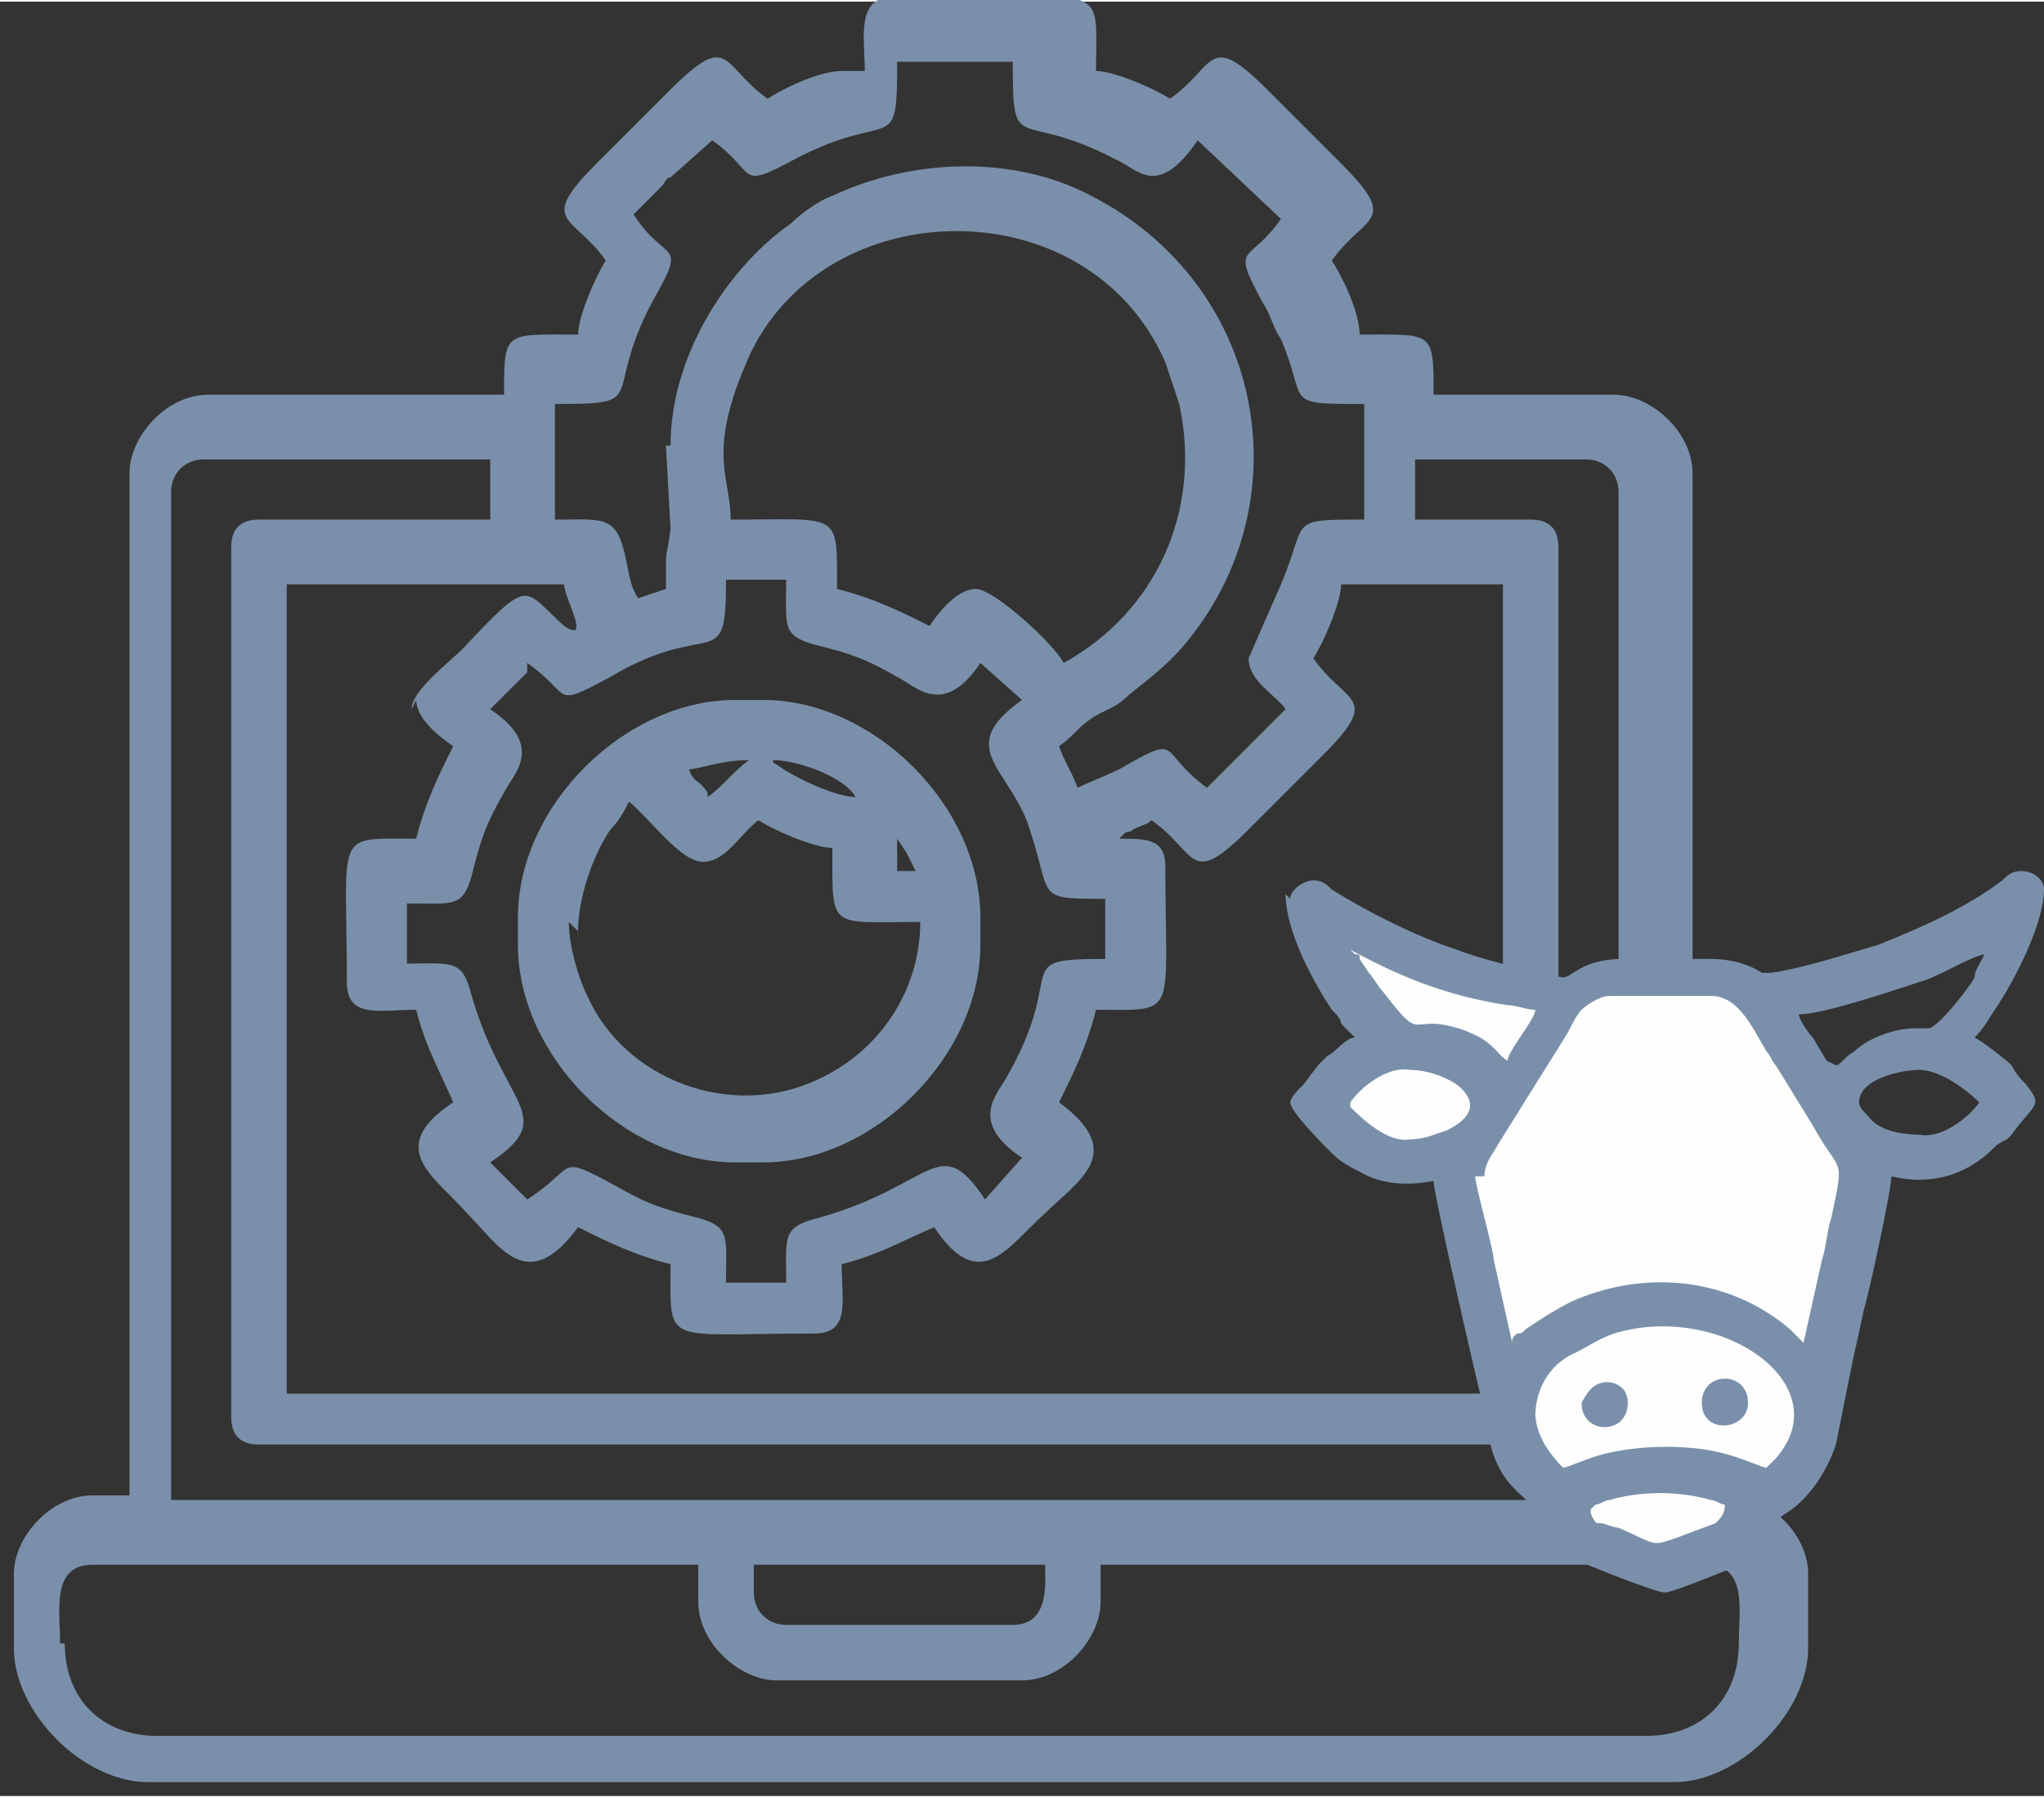
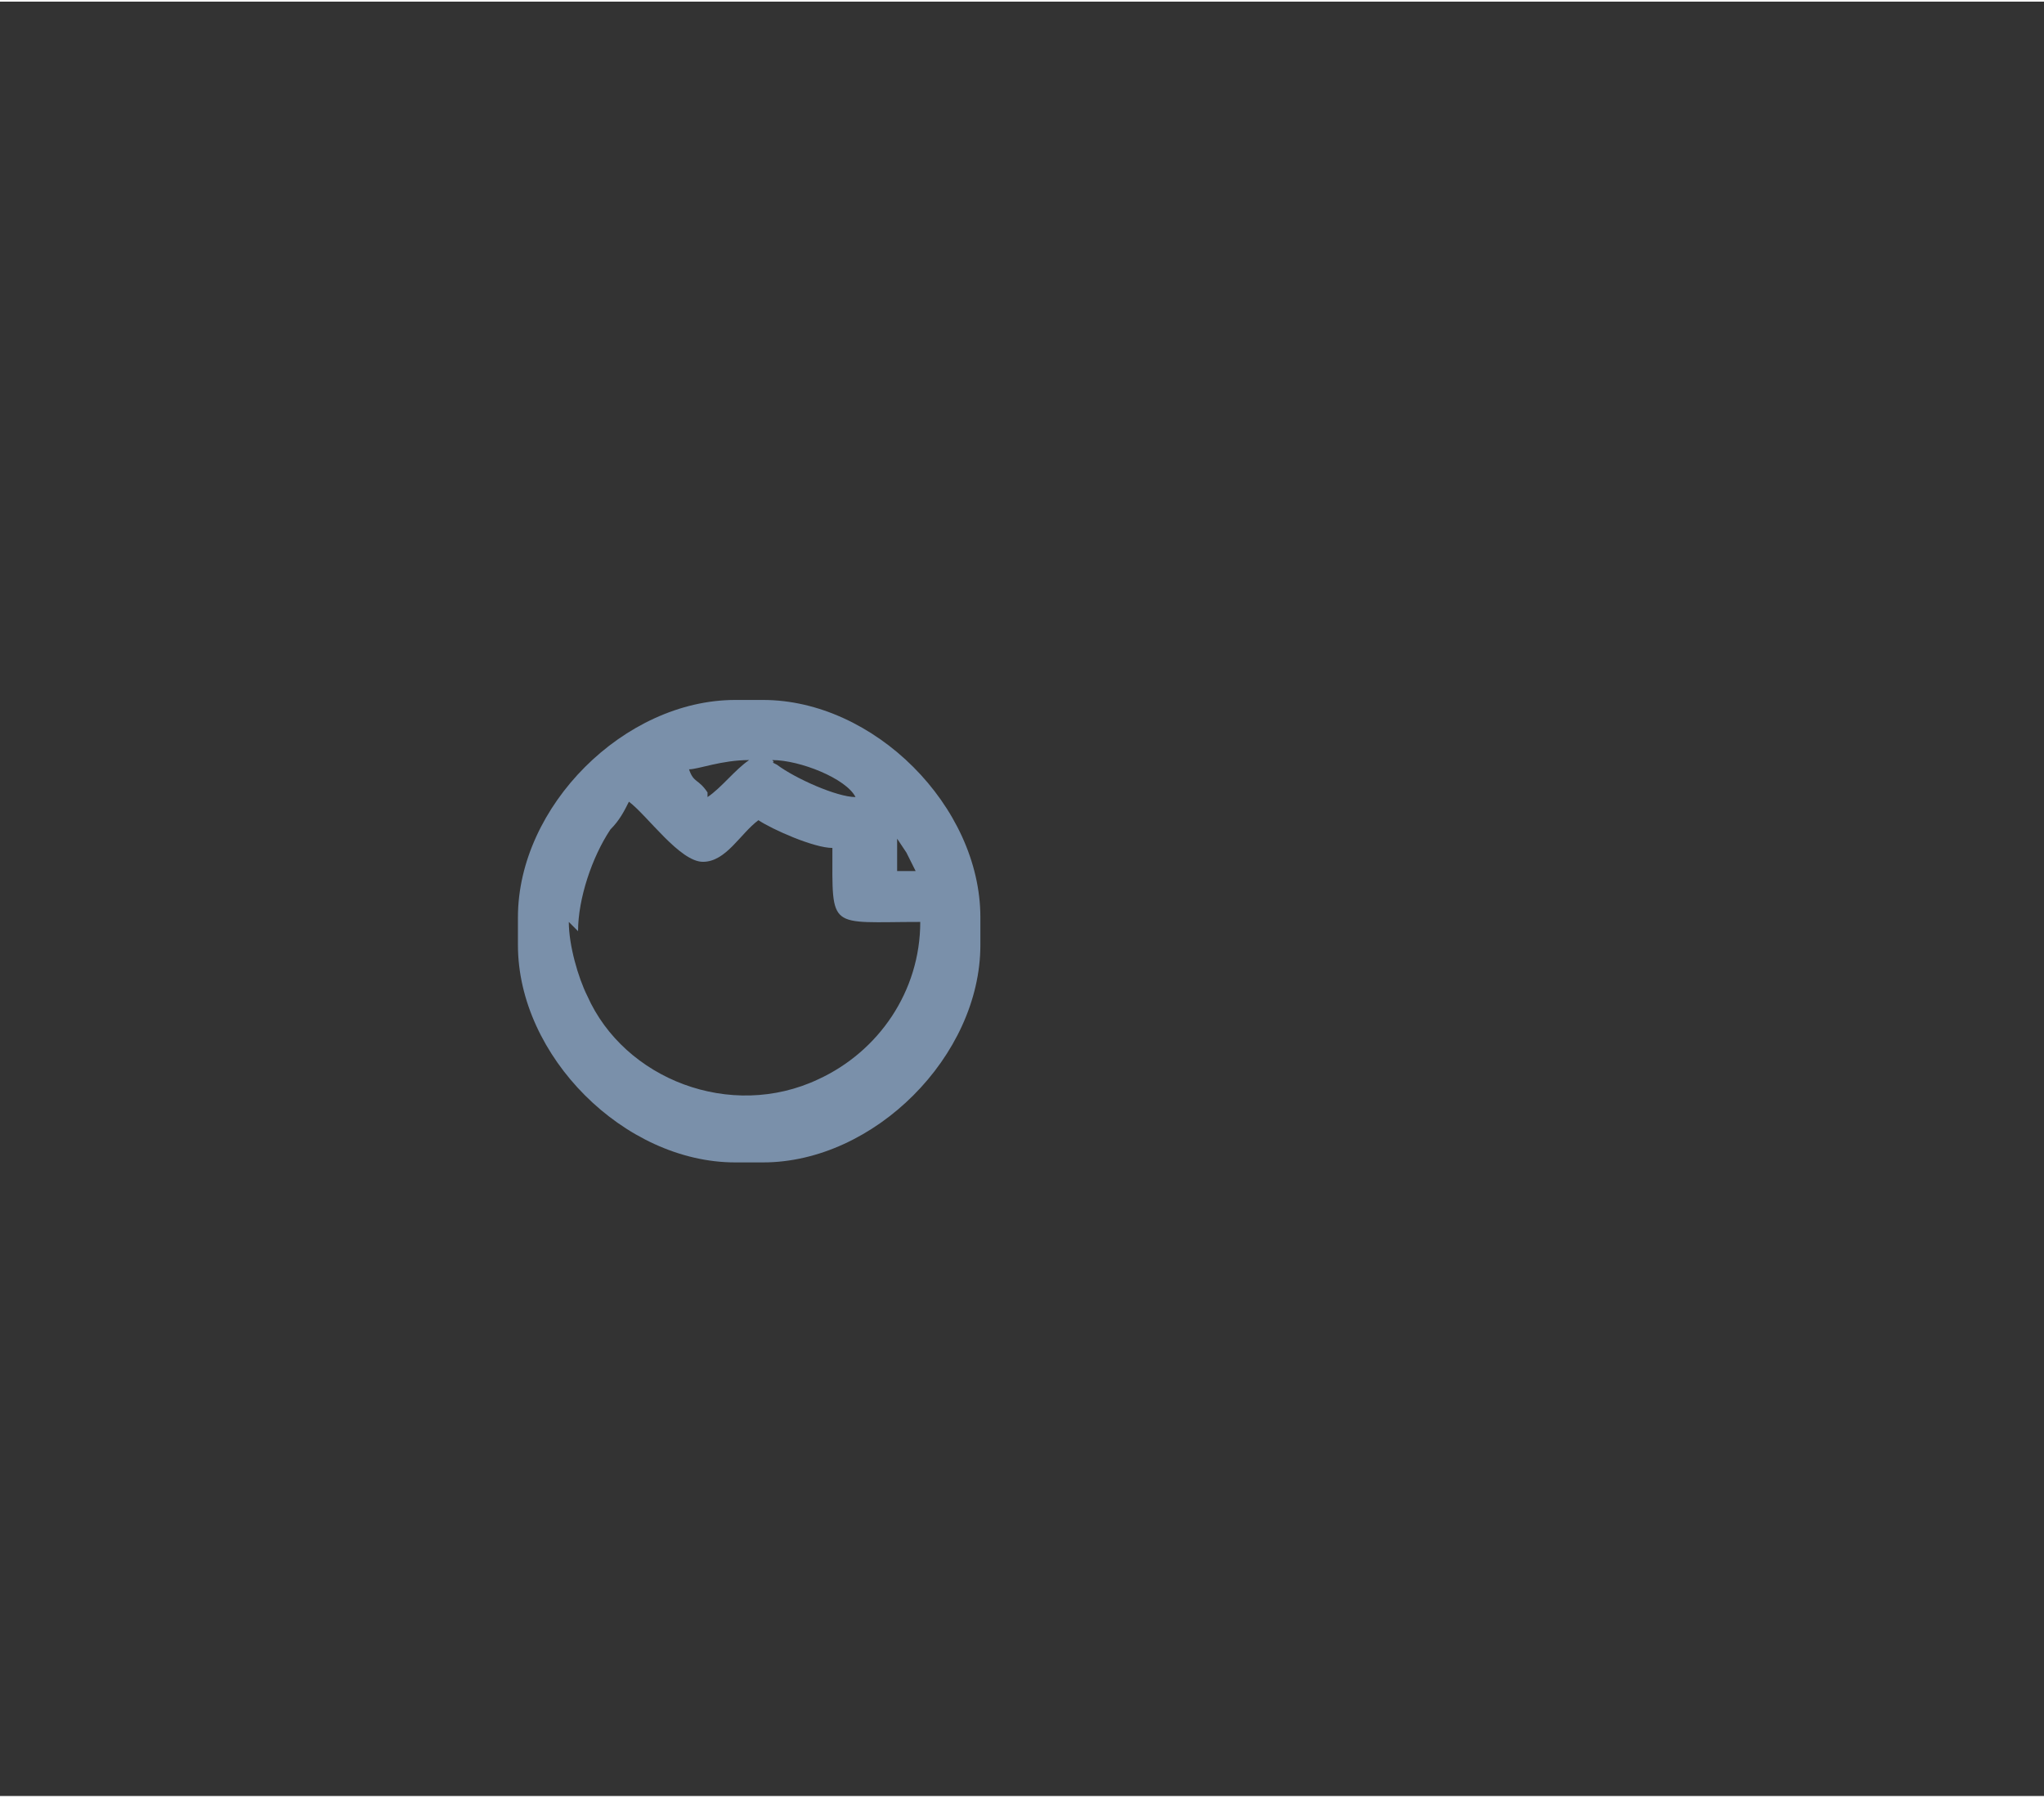
<svg xmlns="http://www.w3.org/2000/svg" xml:space="preserve" width="0.481in" height="0.423in" version="1.1" style="shape-rendering:geometricPrecision; text-rendering:geometricPrecision; image-rendering:optimizeQuality; fill-rule:evenodd; clip-rule:evenodd" viewBox="0 0 4.42 3.88">
  <rect x="0" y="0" width="4.42" height="3.88" fill="#333333" stroke="none" />
  <defs>
    <style type="text/css">
   
    .str0 {stroke:#FEFEFE;stroke-width:0.03;stroke-miterlimit:2.613}
    .fil1 {fill:#FEFEFE}
    .fil0 {fill:#7A90AA}
   
  </style>
  </defs>
  <g id="Layer_x0020_1">
    <g id="_2735813451072">
-       <path class="fil0" d="M0.13 3.55c0,-0.07 -0.02,-0.17 0.07,-0.17l1.31 0 0 0.08c0,0.09 0.09,0.17 0.17,0.17l0.53 0c0.09,0 0.17,-0.09 0.17,-0.17l0 -0.08 1.31 0c0.09,0 0.07,0.1 0.07,0.17 0,0.12 -0.08,0.2 -0.2,0.2l-3.22 0c-0.12,0 -0.2,-0.08 -0.2,-0.2zm1.5 -0.12l0 -0.05 0.63 0c0,0.04 0.01,0.13 -0.07,0.13l-0.49 0c-0.04,0 -0.07,-0.03 -0.07,-0.07zm-0.49 -2c0.1,0.07 0.05,0.1 0.18,0.03 0.22,-0.13 0.25,0 0.25,-0.21l0.13 0c0,0.1 -0.01,0.12 0.06,0.14 0.08,0.02 0.11,0.03 0.18,0.07 0.04,0.02 0.1,0.09 0.18,-0.03l0.09 0.08c-0.14,0.1 -0.04,0.14 0.01,0.26 0.06,0.17 0.01,0.17 0.17,0.17l0 0.13c-0.21,0 -0.08,0.02 -0.21,0.25 -0.02,0.04 -0.09,0.1 0.03,0.18l-0.08 0.09c-0.1,-0.15 -0.11,-0.03 -0.36,0.04 -0.08,0.02 -0.07,0.04 -0.07,0.14l-0.13 0c0,-0.1 0.01,-0.12 -0.06,-0.14 -0.08,-0.02 -0.11,-0.03 -0.18,-0.07 -0.13,-0.07 -0.08,-0.04 -0.19,0.03l-0.08 -0.08c0.15,-0.1 0.03,-0.12 -0.04,-0.36 -0.02,-0.08 -0.04,-0.07 -0.14,-0.07l0 -0.13c0.1,0 0.12,0.01 0.14,-0.06 0.02,-0.08 0.03,-0.11 0.07,-0.18 0.02,-0.04 0.09,-0.1 -0.03,-0.18l0.08 -0.08zm-0.24 0.08c0,0.04 0.05,0.08 0.08,0.1 -0.03,0.06 -0.06,0.12 -0.08,0.2 -0.18,0 -0.15,-0.02 -0.15,0.31 0,0.08 0.07,0.06 0.15,0.06 0.02,0.08 0.05,0.13 0.08,0.2 -0.15,0.1 -0.04,0.16 0.03,0.24 0.07,0.07 0.13,0.18 0.24,0.03 0.06,0.03 0.12,0.06 0.2,0.08 0,0.18 -0.02,0.15 0.31,0.15 0.08,0 0.06,-0.07 0.06,-0.15 0.08,-0.02 0.13,-0.05 0.2,-0.08 0.1,0.15 0.16,0.04 0.24,-0.03 0.07,-0.07 0.18,-0.13 0.03,-0.24 0.03,-0.06 0.06,-0.12 0.08,-0.2 0.18,0 0.15,0.02 0.15,-0.31 0,-0.06 -0.04,-0.06 -0.1,-0.06 0.01,-0.01 0,-0 0.01,-0.01 0.01,-0.01 0.01,-0 0.02,-0.01 0.02,-0.01 0.03,-0.01 0.04,-0.02 0.1,0.07 0.08,0.15 0.21,0.02l0.16 -0.16c0.13,-0.13 0.05,-0.11 -0.02,-0.21 0.02,-0.03 0.06,-0.12 0.06,-0.16l0.35 0 0 1.75 -2.63 0 0 -1.75 0.6 0c0,0.03 0.06,0.13 0,0.09 -0.09,-0.08 -0.07,-0.11 -0.22,0.05 -0.03,0.03 -0.11,0.09 -0.11,0.13zm-0.4 -0.33l0 1.88c0,0.04 0.02,0.06 0.06,0.06l2.75 0c0.04,0 0.06,-0.02 0.06,-0.06l0 -1.88c0,-0.04 -0.02,-0.06 -0.06,-0.06l-0.25 0 0 -0.13 0.37 0c0.04,0 0.07,0.03 0.07,0.07l0 2.18 -3.13 0 0 -2.18c0,-0.04 0.03,-0.07 0.07,-0.07l0.62 0 0 0.13 -0.5 0c-0.04,0 -0.06,0.02 -0.06,0.06zm1.8 0.25c-0.02,-0.04 -0.15,-0.16 -0.19,-0.16 -0.04,0 -0.08,0.05 -0.1,0.08 -0.06,-0.03 -0.12,-0.06 -0.2,-0.08 0,-0.17 0.01,-0.15 -0.23,-0.15 -0,-0.09 -0.05,-0.14 0.03,-0.33 0.15,-0.38 0.74,-0.4 0.91,-0.01 0.01,0.03 0.02,0.06 0.03,0.09 0.05,0.23 -0.05,0.45 -0.25,0.56zm-0.86 -0.47l0.01 0.18c-0.01,0.08 -0.01,0.02 -0.01,0.13 -0.03,0.01 -0.03,0.01 -0.06,0.02 -0.02,-0.03 -0.02,-0.06 -0.03,-0.1 -0.02,-0.08 -0.05,-0.07 -0.15,-0.07l0 -0.25c0.21,0 0.1,-0.01 0.21,-0.22 0.08,-0.14 0.03,-0.08 -0.04,-0.19l0.06 -0.06c0.01,-0.01 0.01,-0.02 0.02,-0.02l0.09 -0.08c0.1,0.07 0.05,0.11 0.18,0.04 0.21,-0.11 0.22,-0 0.22,-0.21l0.25 0c0,0.21 0.01,0.1 0.22,0.21 0.05,0.02 0.09,0.09 0.18,-0.04l0.18 0.17c-0.07,0.1 -0.11,0.05 -0.04,0.18 0.02,0.03 0.02,0.05 0.04,0.08 0.06,0.14 0,0.14 0.18,0.14l0 0.25c-0.17,0 -0.12,0 -0.18,0.14l-0.07 0.16c0,0.05 0.06,0.08 0.08,0.11l-0.17 0.17c-0.11,-0.08 -0.05,-0.12 -0.19,-0.04 -0.02,0.01 -0.07,0.03 -0.09,0.04 -0.01,-0.03 -0.03,-0.06 -0.04,-0.09 0.03,-0.02 0.04,-0.04 0.07,-0.06 0.03,-0.02 0.05,-0.02 0.08,-0.05 0.05,-0.04 0.09,-0.07 0.13,-0.12 0.25,-0.31 0.16,-0.77 -0.21,-0.96 -0.17,-0.09 -0.39,-0.08 -0.56,-0 -0.03,0.01 -0.07,0.04 -0.09,0.06 -0.13,0.09 -0.26,0.28 -0.26,0.48zm0.38 -0.81c-0.05,0 -0.13,0.04 -0.16,0.06 -0.1,-0.07 -0.08,-0.15 -0.21,-0.02l-0.16 0.16c-0.13,0.13 -0.05,0.11 0.02,0.21 -0.02,0.03 -0.06,0.12 -0.06,0.16 -0.16,0 -0.16,-0.01 -0.16,0.13l-0.64 0c-0.09,0 -0.17,0.09 -0.17,0.17l0 2.21 -0.08 0c-0.09,0 -0.17,0.09 -0.17,0.17l0 0.16c0,0.14 0.15,0.29 0.29,0.29l3.3 0c0.14,0 0.29,-0.15 0.29,-0.29l0 -0.16c0,-0.09 -0.09,-0.17 -0.17,-0.17l-0.08 0 0 -2.21c0,-0.09 -0.09,-0.17 -0.17,-0.17l-0.39 0c0,-0.14 -0,-0.13 -0.16,-0.13 -0,-0.05 -0.04,-0.13 -0.06,-0.16 0.07,-0.1 0.15,-0.08 0.02,-0.21l-0.16 -0.16c-0.13,-0.13 -0.11,-0.05 -0.21,0.02 -0.03,-0.02 -0.12,-0.06 -0.16,-0.06 0,-0.2 0.04,-0.16 -0.44,-0.16 -0.08,0 -0.06,0.09 -0.06,0.16z" />
      <path class="fil0" d="M1.25 2.01c0,-0.07 0.03,-0.16 0.07,-0.22 0.02,-0.02 0.03,-0.04 0.04,-0.06 0.04,0.03 0.11,0.13 0.16,0.13 0.05,0 0.08,-0.06 0.12,-0.09 0.03,0.02 0.12,0.06 0.16,0.06 0,0.18 -0.01,0.16 0.19,0.16 -0,0.15 -0.09,0.28 -0.22,0.34 -0.19,0.09 -0.42,-0 -0.5,-0.18 -0.02,-0.04 -0.04,-0.11 -0.04,-0.16zm0.69 -0.2l0.02 0.03c0.01,0.02 0.01,0.02 0.02,0.04l-0.04 0 0 -0.07zm-0.09 -0.09l0.02 0 -0.02 -0zm0 0c-0.04,-0 -0.13,-0.04 -0.17,-0.07 -0.02,-0.01 -0,-0 -0.01,-0.01 0.06,0 0.16,0.04 0.18,0.08zm-0.32 -0.01c-0.02,-0.03 -0.03,-0.02 -0.04,-0.05 0.02,-0 0.07,-0.02 0.13,-0.02 -0.03,0.02 -0.06,0.06 -0.09,0.08zm-0.41 0.27l0 0.06c0,0.24 0.23,0.47 0.47,0.47l0.06 0c0.24,0 0.47,-0.23 0.47,-0.47l0 -0.06c0,-0.24 -0.23,-0.47 -0.47,-0.47l-0.06 0c-0.24,0 -0.47,0.23 -0.47,0.47z" />
    </g>
-     <path class="fil1 str0" d="M2.84 1.99l0.08 0.16 0.14 0.09 -0.21 0.12 0.15 0.12 0.14 0.01 0.05 0.12 0.06 0.34 0.06 0.22 0.12 0.11c0,0 0.04,0.05 0.06,0.07 0.01,0.02 0.13,0.03 0.15,0.03 0.02,-0 0.12,-0.04 0.12,-0.04 0,0 0.1,-0.11 0.12,-0.13 0.02,-0.03 0.08,-0.15 0.08,-0.17 0,-0.02 0.04,-0.26 0.05,-0.28 0.01,-0.02 0.05,-0.25 0.05,-0.25 0,0 -0.19,-0.29 -0.21,-0.32 -0.02,-0.03 -0.11,-0.07 -0.11,-0.07l-0.16 -0.02 -0.18 0.03 -0.15 -0.02 -0.34 -0.12 -0.07 0.01z" />
    <g id="_2735813392224">
-       <path class="fil0" d="M3.45 3.25c0.01,-0 0.02,-0.01 0.03,-0.01 0.07,-0.02 0.15,-0.02 0.22,0 0.01,0 0.02,0.01 0.03,0.01 -0,0.02 -0.01,0.03 -0.02,0.04l-0.08 0.03c-0.06,0.02 -0.04,0.02 -0.13,-0.02 -0.01,-0 -0.03,-0.01 -0.04,-0.01 -0.01,-0 -0.01,-0 -0.02,-0.02 -0,-0.01 -0,-0 -0,-0.01zm-0.13 -0.19c0,-0.07 0.04,-0.12 0.09,-0.14 0.02,-0.01 0.05,-0.03 0.08,-0.04 0.23,-0.07 0.49,0.11 0.35,0.27 -0.01,0.01 -0.01,0.01 -0.02,0.02 -0.01,-0 -0.05,-0.02 -0.09,-0.03 -0.07,-0.02 -0.18,-0.02 -0.26,-0 -0.04,0.01 -0.08,0.03 -0.09,0.03 -0.01,-0.01 -0.02,-0.02 -0.04,-0.05 -0.01,-0.02 -0.02,-0.04 -0.02,-0.07zm-0.11 -0.52c0,-0.03 0.02,-0.05 0.03,-0.07l0.15 -0.24c0.01,-0.02 0.02,-0.04 0.03,-0.05 0.01,-0.01 0.04,-0.03 0.06,-0.03l0.22 0c0.06,0 0.09,0.07 0.12,0.12 0.01,0.01 0.01,0.02 0.02,0.03l0.08 0.13c0.06,0.11 0.07,0.06 0.04,0.2 -0.01,0.03 -0.01,0.06 -0.02,0.09l-0.04 0.18 -0.03 -0.03c-0.13,-0.11 -0.31,-0.13 -0.47,-0.06 -0.04,0.02 -0.07,0.04 -0.1,0.06 -0.01,0.01 -0.01,0.01 -0.02,0.01 -0.01,0.01 -0.01,0.01 -0.01,0.02l-0.04 -0.18c-0,-0.02 -0.04,-0.16 -0.04,-0.18zm0.81 -0.16c0,-0.05 0.09,-0.07 0.13,-0.07 0.05,-0 0.11,0.05 0.13,0.07 -0.02,0.03 -0.08,0.08 -0.13,0.07 -0.04,-0 -0.09,-0.01 -0.11,-0.04 -0.01,-0.01 -0.02,-0.02 -0.02,-0.03zm-1.1 0c0.02,-0.03 0.08,-0.08 0.13,-0.07 0.04,0 0.09,0.02 0.11,0.04 0.04,0.04 0.01,0.07 -0.03,0.09 -0.03,0.01 -0.05,0.02 -0.08,0.02 -0.05,0.01 -0.11,-0.05 -0.13,-0.07zm1.03 -0.09l-0.03 -0.05c-0.01,-0.01 -0.03,-0.04 -0.03,-0.05 0.05,-0 0.2,-0.05 0.26,-0.07 0.04,-0.01 0.1,-0.05 0.14,-0.06 -0,0.01 -0.02,0.03 -0.02,0.05 -0.01,0.02 -0.08,0.11 -0.1,0.11 -0.01,0 -0.03,-0 -0.03,0 -0.04,0 -0.1,0.02 -0.13,0.05 -0.02,0.01 -0.03,0.03 -0.04,0.03zm-1.03 -0.24c0.11,0.06 0.21,0.1 0.34,0.12 0.02,0 0.04,0.01 0.06,0.01 -0,0.02 -0.06,0.09 -0.06,0.11 -0.02,-0.01 -0.03,-0.04 -0.08,-0.06 -0.02,-0.01 -0.06,-0.02 -0.08,-0.02 -0.05,-0 -0.04,0.02 -0.11,-0.07 -0.01,-0.01 -0.02,-0.03 -0.03,-0.04l-0.02 -0.03c-0,-0.01 -0,-0.01 -0.01,-0.01zm-0.14 -0.12c0,0.08 0.06,0.19 0.1,0.25 0.01,0.01 0.02,0.02 0.02,0.03 0.01,0.01 0.02,0.02 0.03,0.03 -0.02,0 -0.04,0.03 -0.06,0.04 -0.01,0.01 -0.01,0.01 -0.02,0.02l-0.03 0.04c-0.01,0.01 -0.03,0.03 -0.03,0.04 0,0.02 0.07,0.09 0.09,0.11 0.02,0.02 0.04,0.03 0.06,0.04 0.05,0.03 0.11,0.03 0.16,0.02 0,0.03 0.1,0.46 0.11,0.5 0.01,0.05 0.01,0.12 0.08,0.18 0.05,0.05 0.07,0.05 0.08,0.09 0.01,0.03 0.01,0.04 0.04,0.05 0.02,0.01 0.17,0.07 0.19,0.07 0.02,0 0.16,-0.06 0.19,-0.07 0.06,-0.03 0.01,-0.06 0.07,-0.1 0.05,-0.03 0.09,-0.09 0.11,-0.15l0.03 -0.15c0.01,-0.05 0.02,-0.09 0.03,-0.14 0.01,-0.03 0.06,-0.26 0.06,-0.29 0.08,0.02 0.16,-0 0.22,-0.06 0.01,-0.01 0.01,-0.01 0.03,-0.02 0.01,-0.01 0.01,-0.01 0.01,-0.01 0.05,-0.07 0.07,-0.06 0.03,-0.11 -0.01,-0.01 -0.02,-0.02 -0.03,-0.04 -0.01,-0.01 -0.06,-0.05 -0.08,-0.06 0.02,-0.02 0.03,-0.04 0.05,-0.07 0.04,-0.06 0.1,-0.18 0.1,-0.25 0,-0.02 -0.02,-0.04 -0.05,-0.04 -0.02,0 -0.03,0.01 -0.04,0.02 -0.08,0.06 -0.17,0.1 -0.27,0.14 -0.07,0.02 -0.16,0.05 -0.23,0.06 -0.01,0 -0.01,0 -0.02,-0 -0.03,-0.02 -0.07,-0.03 -0.11,-0.03l-0.19 0c-0.09,0 -0.11,0.04 -0.13,0.04 -0.06,-0.01 -0.18,-0.04 -0.23,-0.06 -0.09,-0.03 -0.19,-0.08 -0.27,-0.13 -0.01,-0.01 -0.02,-0.02 -0.04,-0.02 -0.02,0 -0.05,0.02 -0.05,0.04z" />
-       <path class="fil0" d="M3.68 3.03c0,0.07 0.1,0.06 0.1,0 0,-0.07 -0.1,-0.07 -0.1,-0z" />
-       <path class="fil0" d="M3.42 3.03c0,0.07 0.1,0.07 0.1,0 0,-0.02 -0.01,-0.03 -0.01,-0.03 -0.02,-0.02 -0.05,-0.02 -0.07,-0 -0.01,0.01 -0.02,0.03 -0.02,0.03z" />
-     </g>
+       </g>
  </g>
</svg>